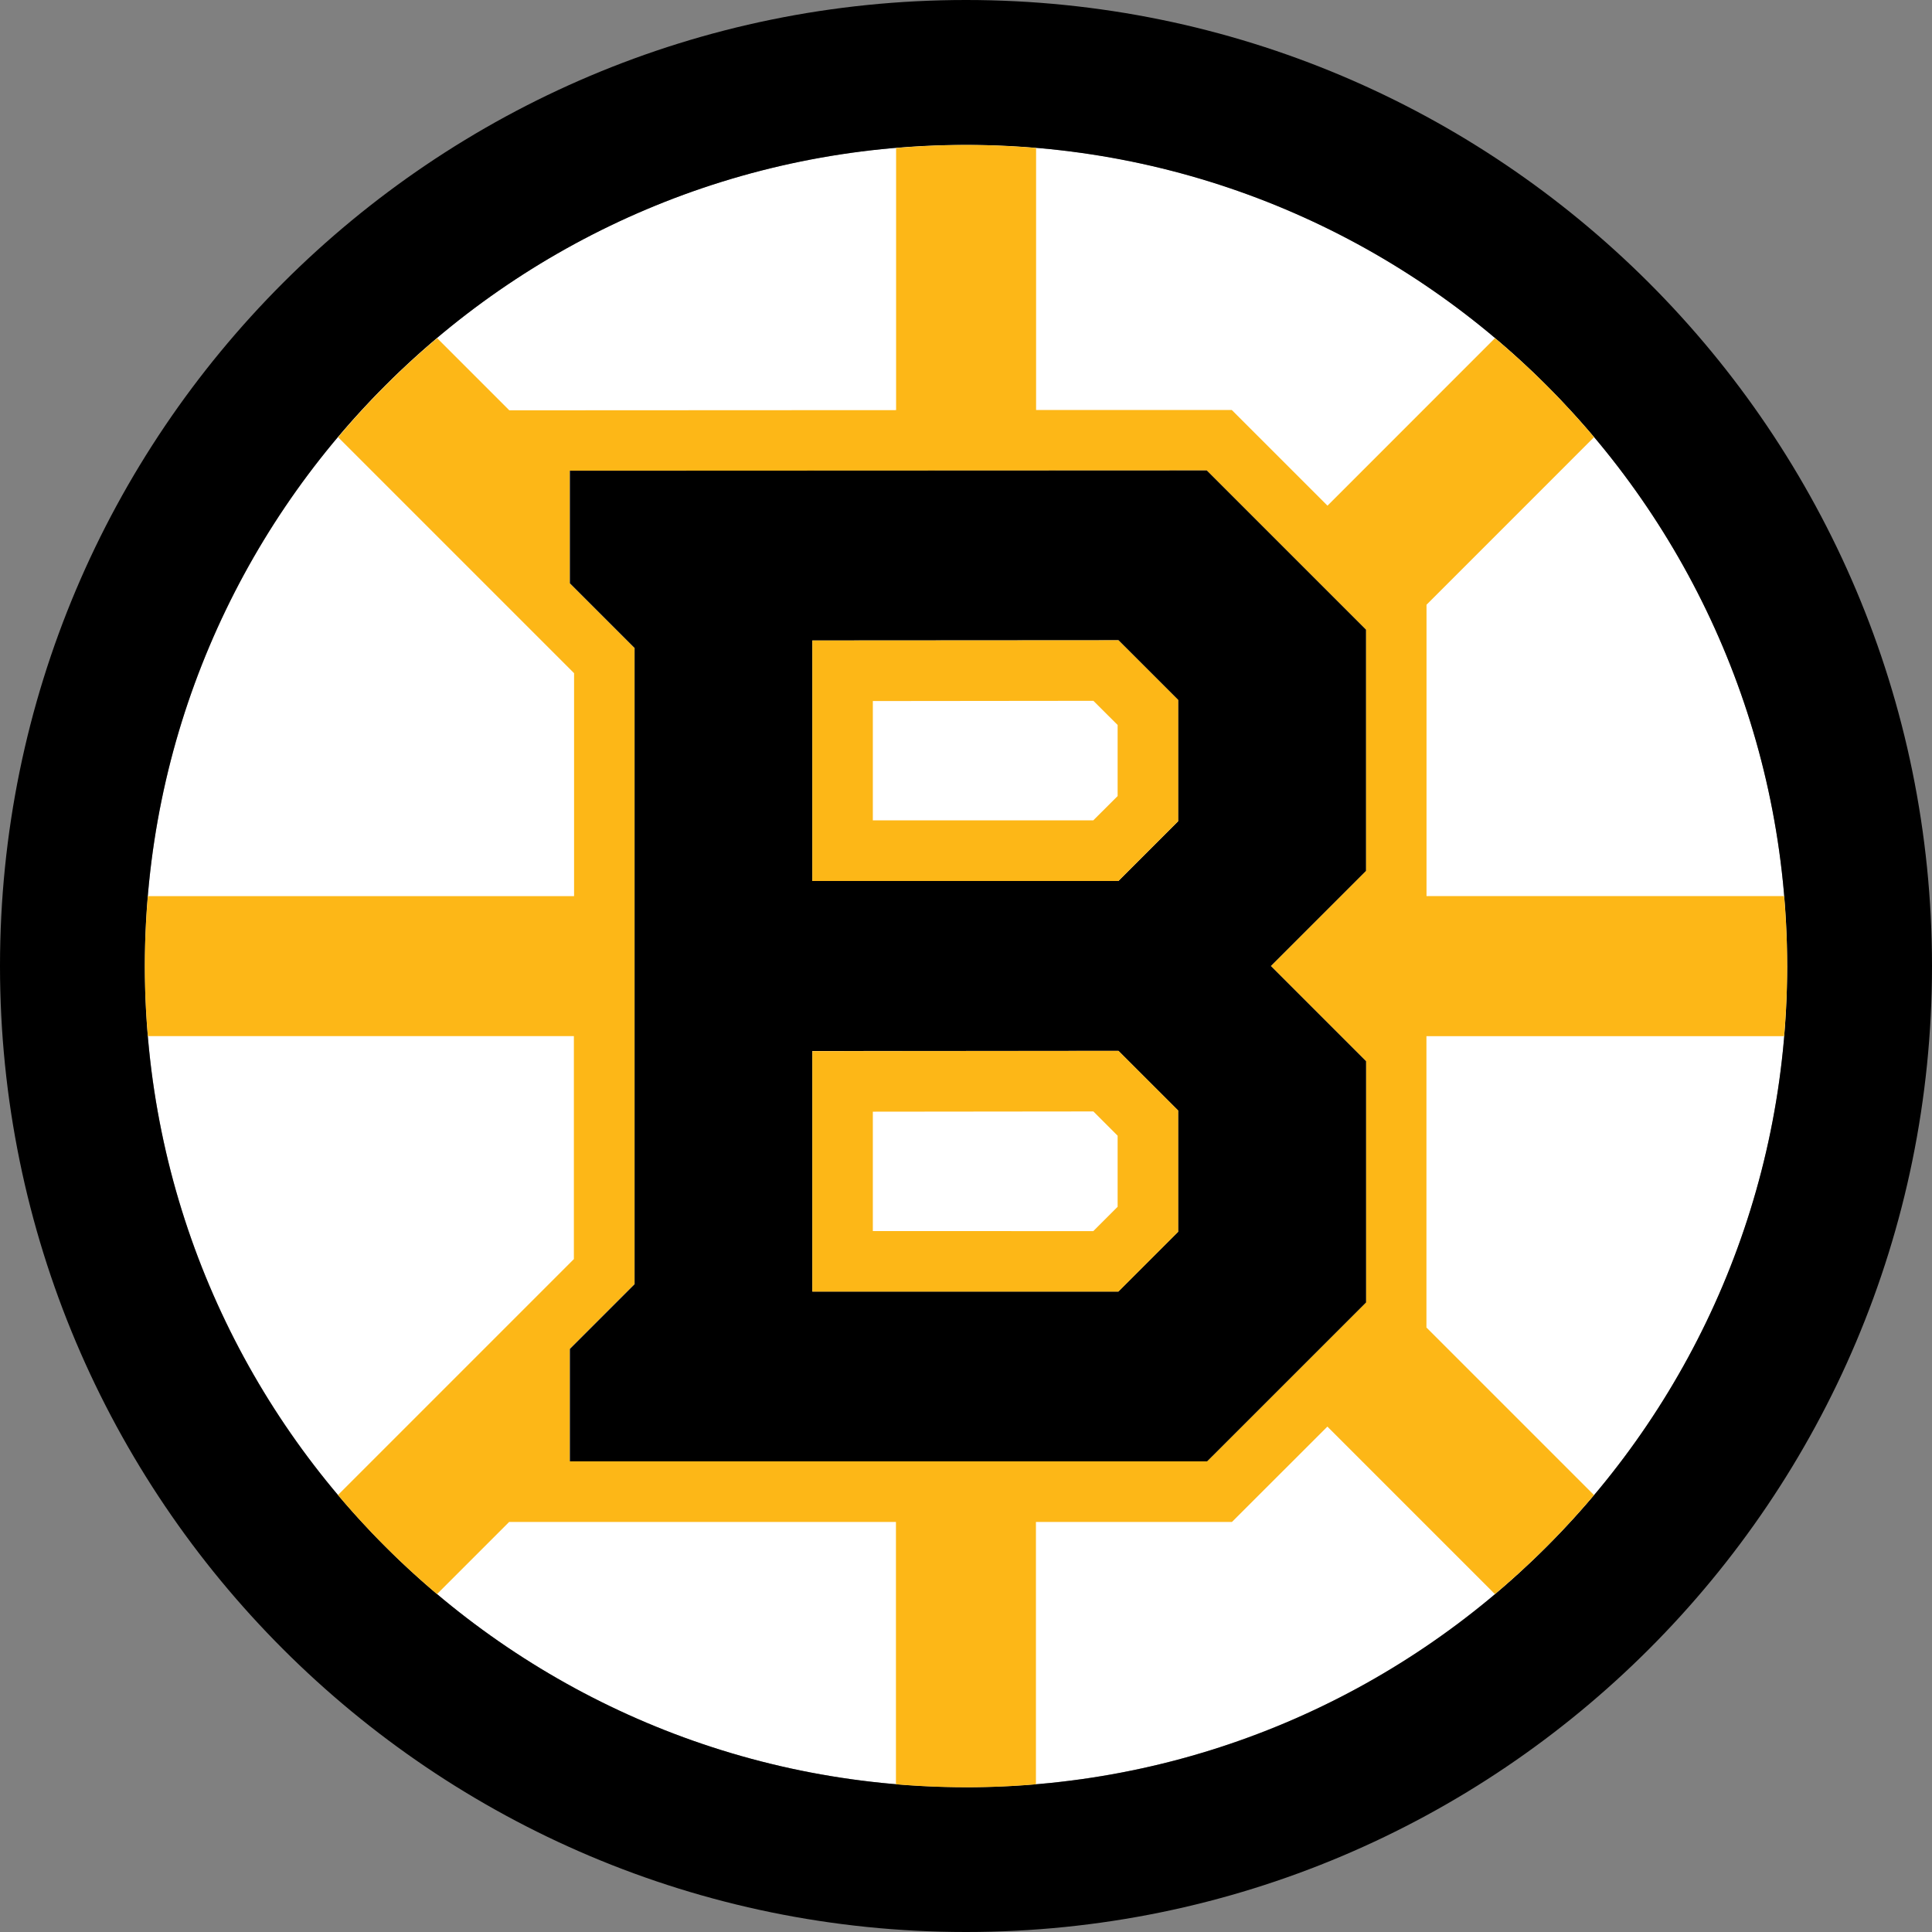
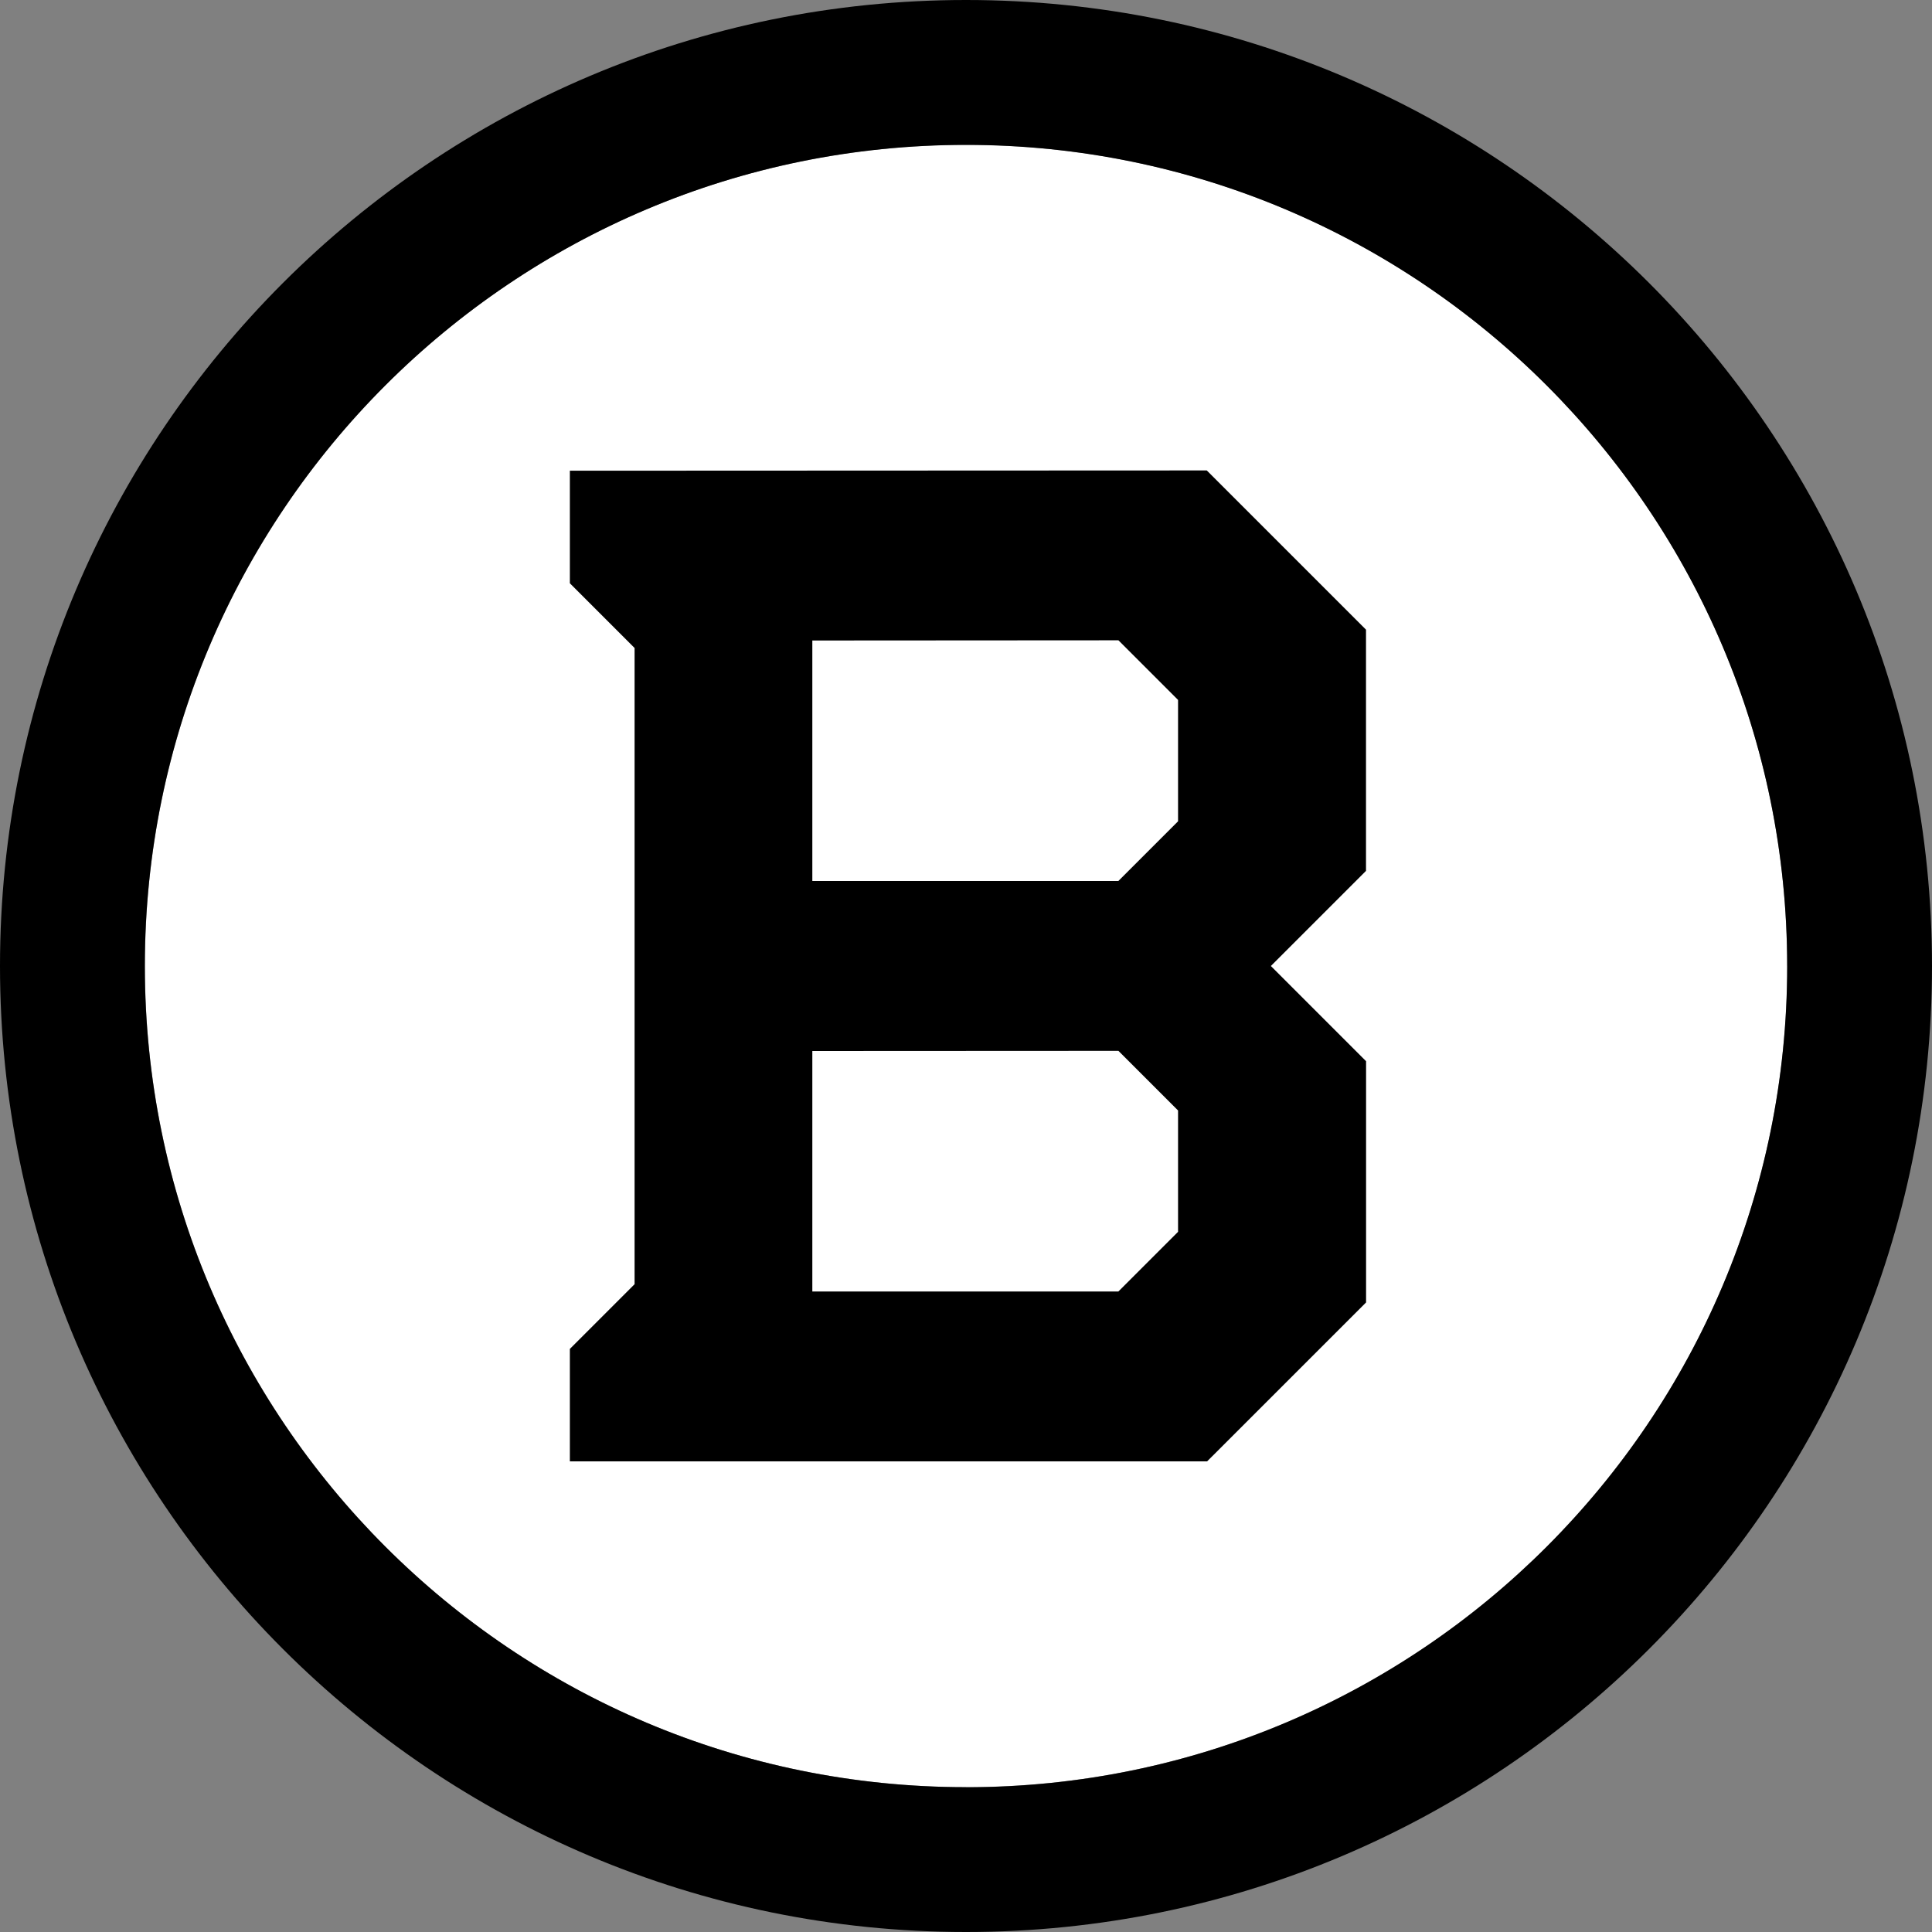
<svg xmlns="http://www.w3.org/2000/svg" fill="none" viewBox="0 0 500 500">
  <rect x="0" y="0" width="500" height="500" fill="#808080" stroke="none" />
  <g clip-path="url(#113a)">
    <path fill="#fff" d="M462.52 250c0-117.38-95.14-212.52-212.52-212.52S37.5 132.65 37.5 250s95.15 212.52 212.52 212.52S462.54 367.38 462.54 250" />
    <path fill="#000" d="M250 0C111.94 0 0 111.94 0 250s111.94 250 250 250 250-111.94 250-250S388.08 0 250 0m0 462.52c-117.35 0-212.52-95.14-212.52-212.52S132.65 37.5 250 37.5s212.52 95.15 212.52 212.52S367.38 462.54 250 462.54" />
-     <path fill="#FDB717" d="M461.73 268.14q.78-9.04.79-18.12-.01-9.14-.79-18.11h-92.55v-75.4l43.36-43.37a213 213 0 0 0-25.64-25.63l-43.35 43.36-24.76-24.76h-50.65V38.3a213 213 0 0 0-18.12-.78q-9.15.01-18.11.79v67.83l-100.1.05-18.67-18.67a213 213 0 0 0-25.63 25.64l61.06 61.06v57.7H38.27q-.78 9.04-.79 18.12.01 9.15.79 18.11h110.25v57.7l-12.36 12.36-48.7 48.7a213 213 0 0 0 25.64 25.64l18.67-18.67h100.1v67.89q8.94.76 18.1.78 9.18 0 18.13-.78v-67.89h50.73l24.7-24.68 43.35 43.35a213 213 0 0 0 25.64-25.63l-43.36-43.36v-75.4h92.55zM147.45 378.21V349.1l16.76-16.75V167.7l-16.75-16.75v-29.13l164.83-.07 41.2 41.2v62.43L328.89 250l24.62 24.62v62.42l-41.14 41.14h-164.9z" />
    <path fill="#000" d="M353.52 274.62 328.9 250l24.62-24.62v-62.42l-41.21-41.21-164.83.07v29.13l16.75 16.75v164.65l-16.75 16.75v29.1H312.4l41.14-41.13v-62.43zm-48.61 44.14-15.48 15.48h-79.2V272l79.22-.04 15.43 15.43v31.38zm0-106.24L289.43 228h-79.2v-62.24l79.22-.05 15.43 15.43v31.38z" />
-     <path fill="#FDB717" d="M210.23 165.76V228h79.2l15.48-15.48v-31.38l-15.44-15.43-79.22.05zm15.66 46.57v-30.9l57.08-.06 6.27 6.25v18.4l-6.3 6.29h-57.03zm-15.66 59.7v62.24h79.2l15.48-15.48V287.4l-15.44-15.43-79.22.07zm15.66 46.57v-30.9l57.08-.06 6.27 6.28v18.39l-6.3 6.3z" />
  </g>
  <defs>
    <clipPath id="113a">
      <path fill="#fff" d="M0 0h500v500H0z" />
    </clipPath>
  </defs>
</svg>